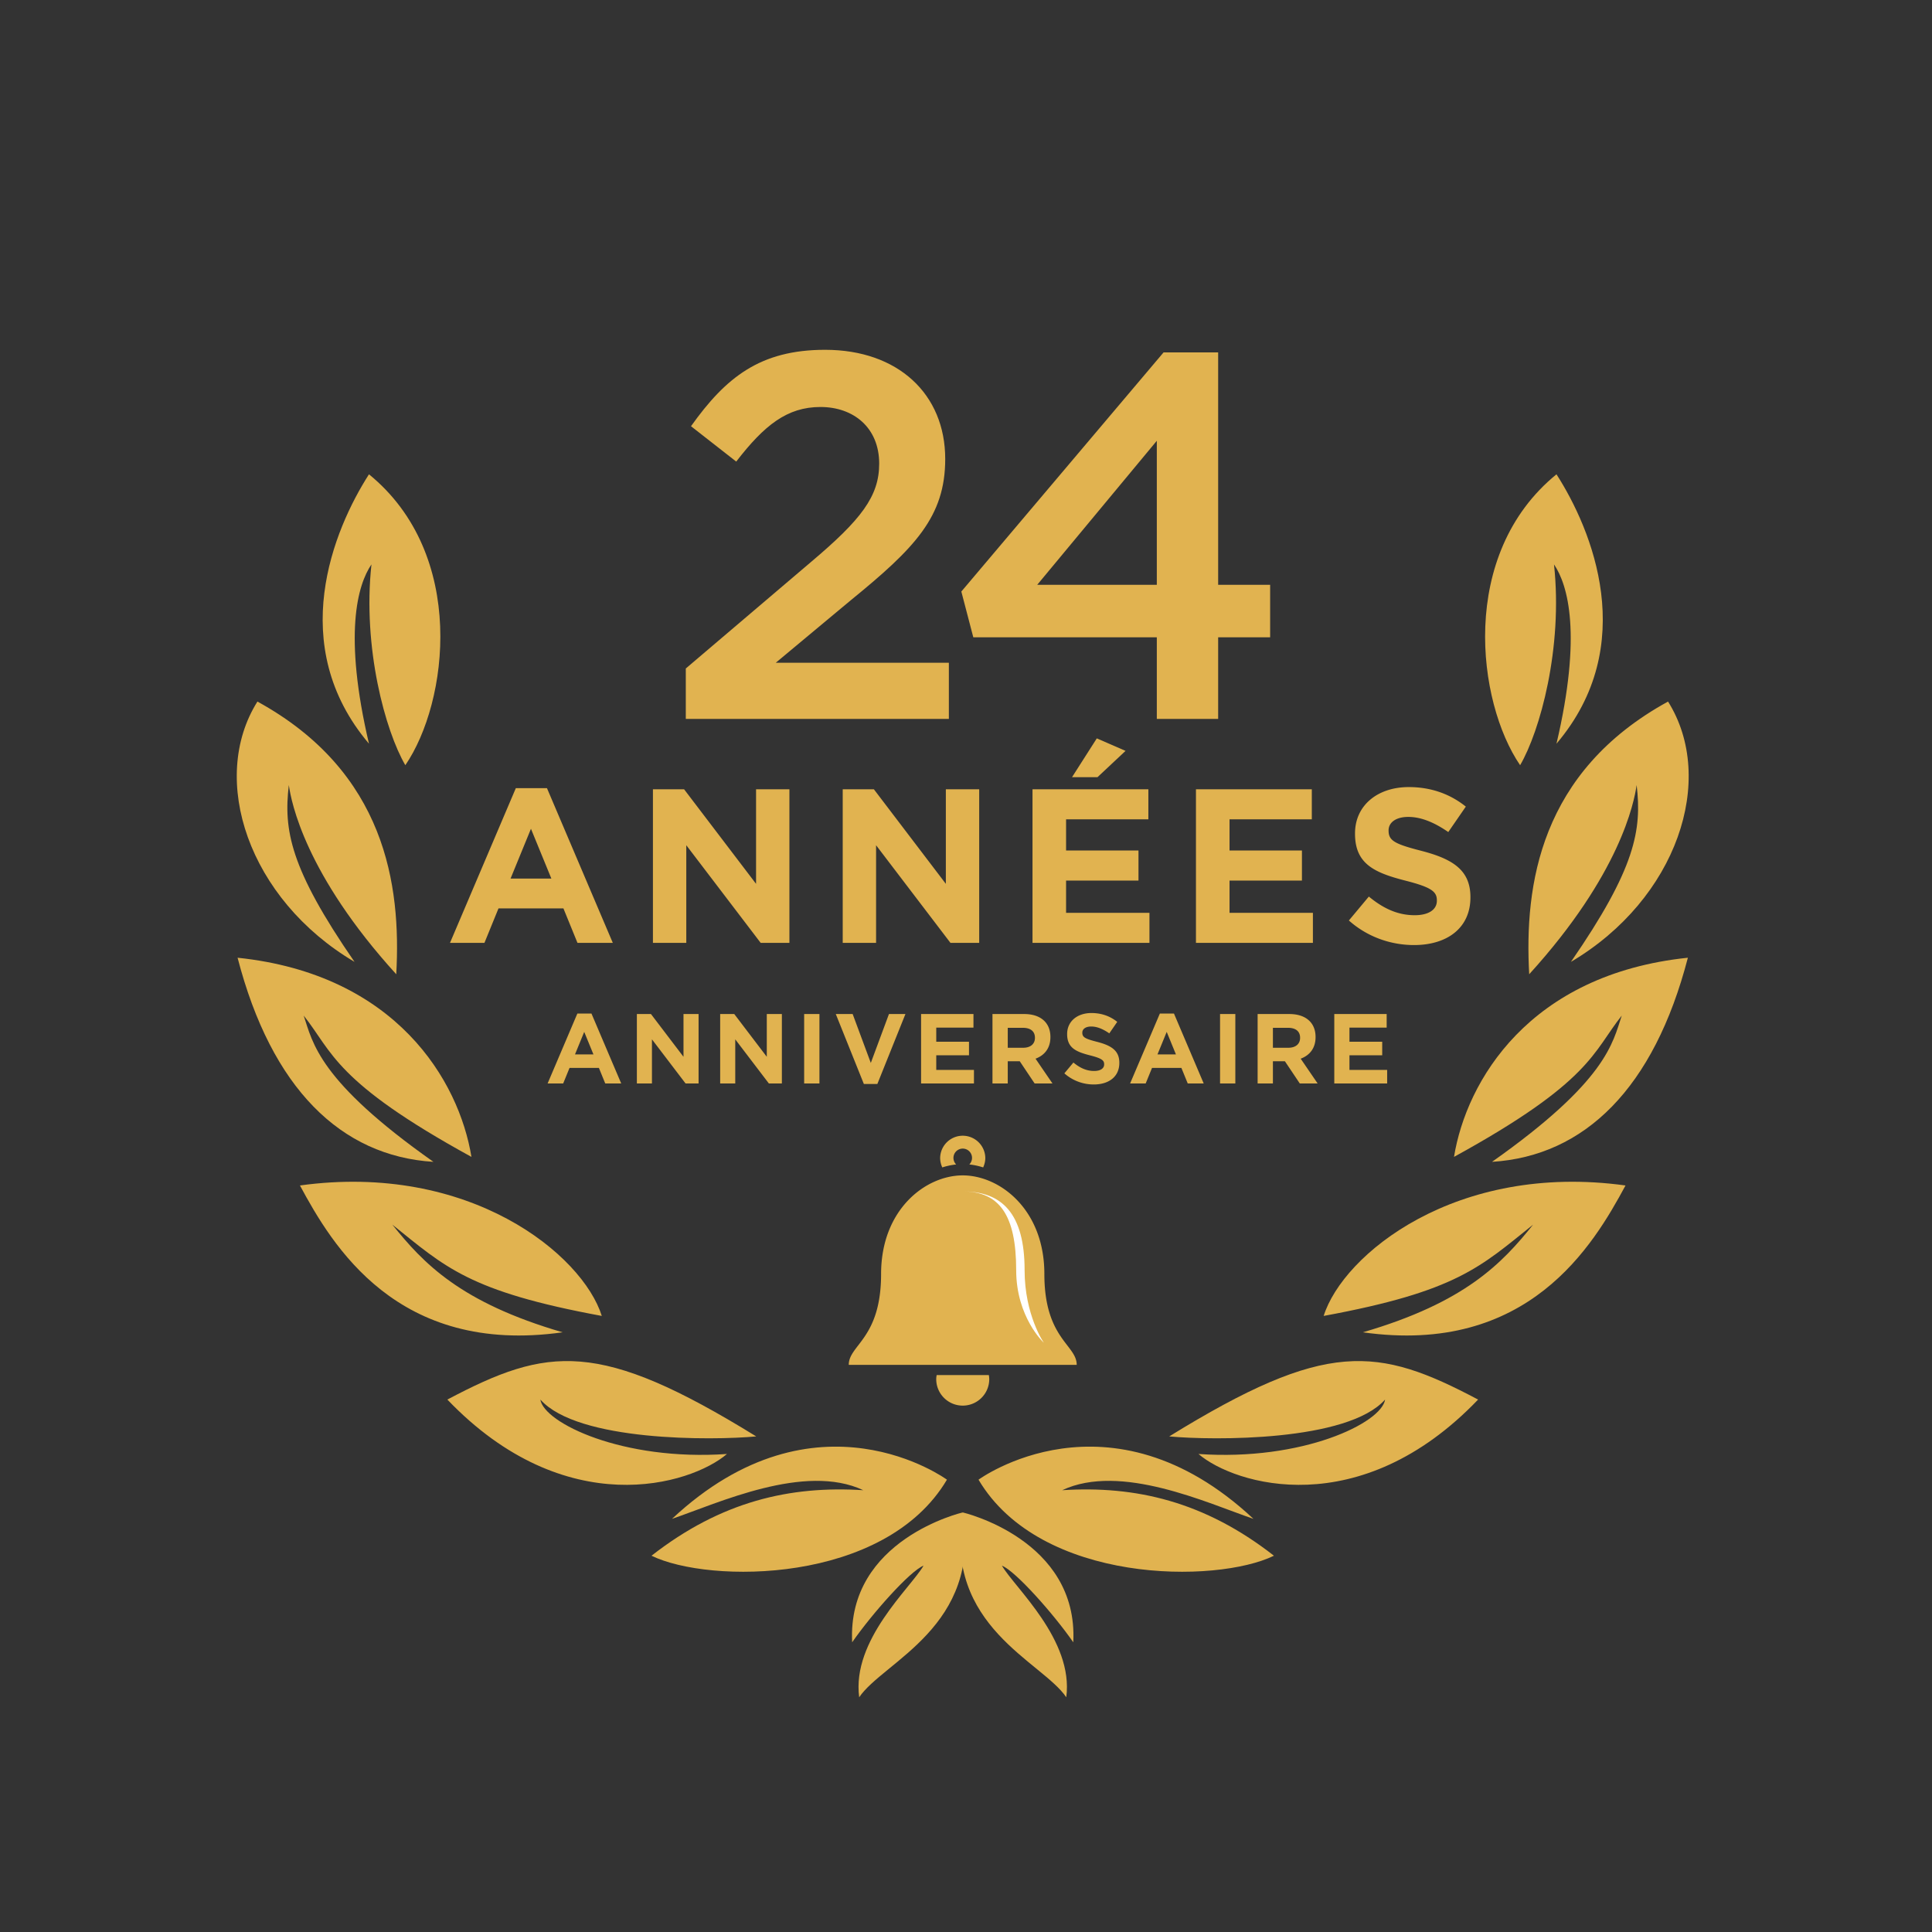
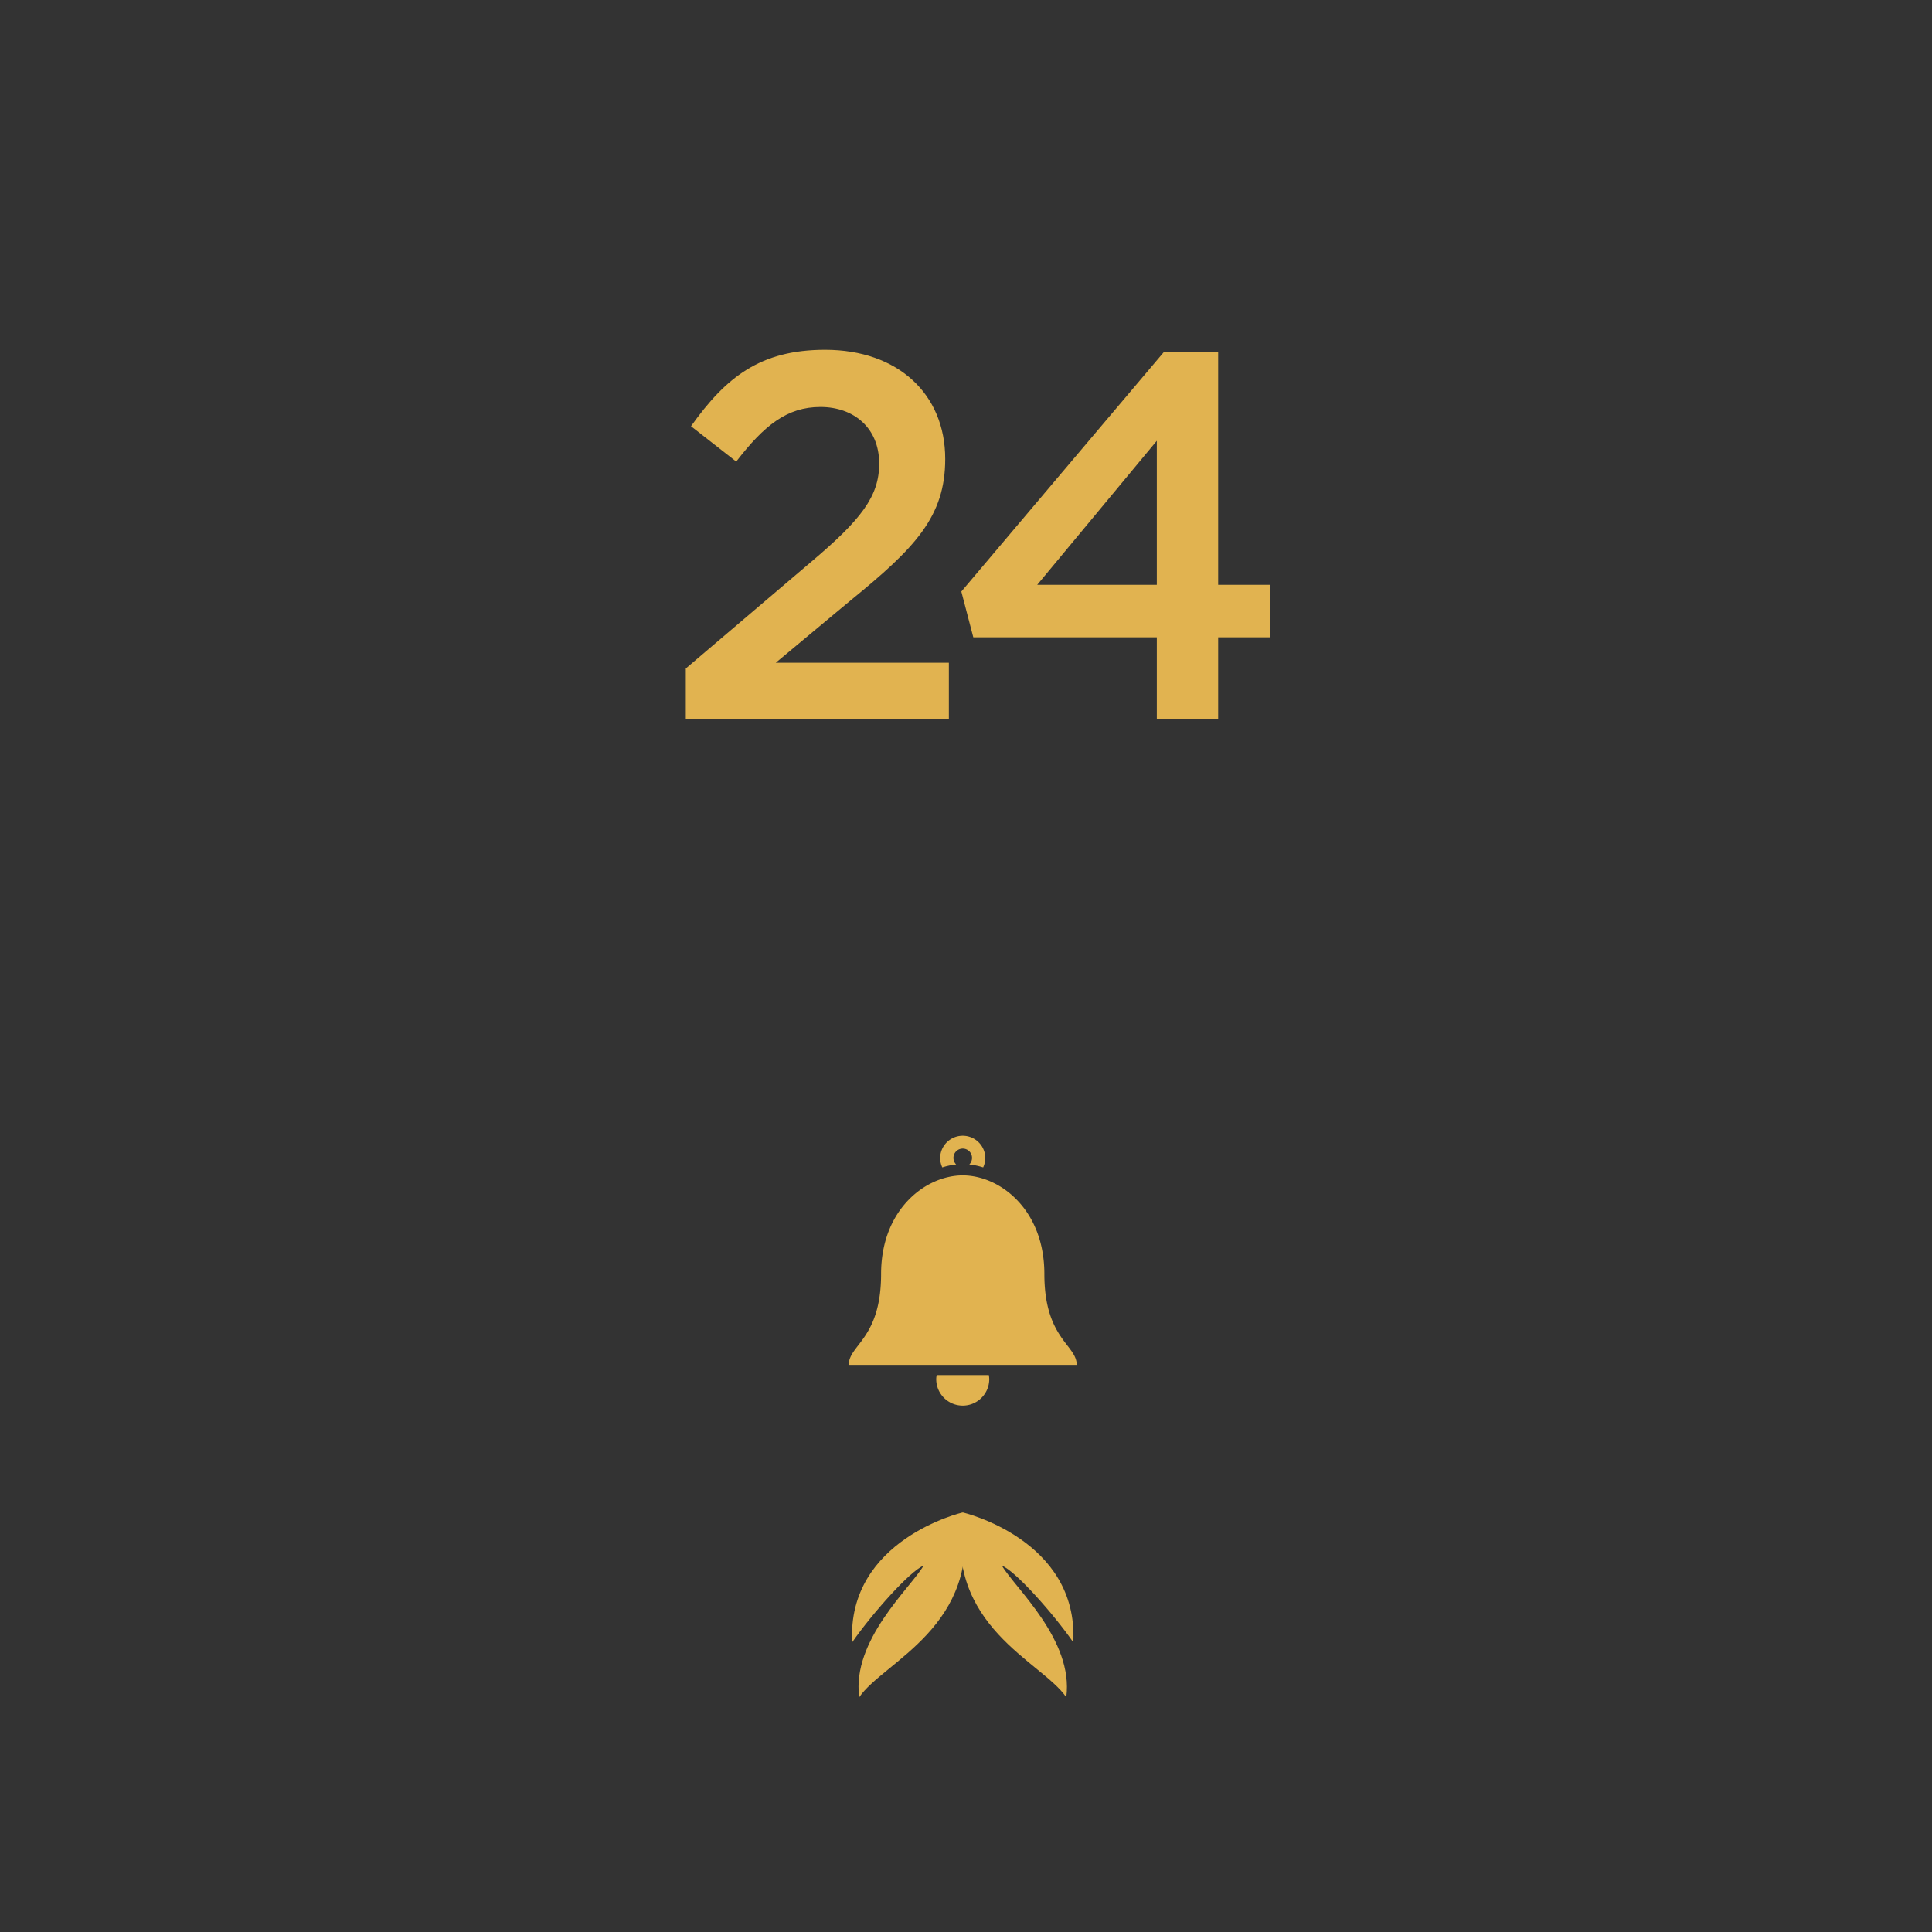
<svg xmlns="http://www.w3.org/2000/svg" version="1.0" width="271" height="271" xml:space="preserve">
  <rect width="100%" height="100%" fill="#333333" stroke="none" />
  <g fill="#E1B350">
    <path d="M135.041 212.147s-16.247 3.773-15.508 18.216c2.791-4.021 8.124-10.012 10.011-10.749-1.805 3.119-10.092 10.42-9.026 18.462 3.364-5.004 17.23-9.929 14.523-25.929z" />
-     <path d="M132.826 207.553s-18.298-13.456-38.566 5.498c6.482-2.216 18.626-7.878 26.832-4.021-10.257-.656-19.938 1.559-29.704 9.189 8.041 3.939 32.739 4.022 41.438-10.666zM106.076 201.485c-6.154.574-25.027.738-30.279-5.169.492 3.282 11.565 8.65 26.175 7.632-5.087 4.348-22.647 9.683-39.222-7.632 14.114-7.466 21.255-8.45 43.326 5.169zM84.414 184.584c-2.708-8.616-18.545-21.581-42.341-18.299 4.514 8.37 13.622 23.878 36.843 20.596-14.36-4.186-19.53-9.684-23.878-15.099 7.384 5.909 10.668 9.356 29.376 12.802zM66.129 162.276c-1.739-10.663-10.548-25.618-32.804-27.936 4.752 18.315 14.49 27.818 27.472 28.631-16.112-11.358-16.924-16.691-18.199-20.517 4.058 5.102 4.289 9.273 23.531 19.822zM55.582 136.658c.696-12.518-1.506-28.399-19.474-38.251-6.84 10.896-1.276 27.705 13.62 36.514-9.073-13.146-9.957-18.518-9.215-24.806.347 2.434 2.318 12.517 15.069 26.543zM56.856 107.333c6.028-8.81 8.694-29.559-5.1-40.803-4.984 7.767-11.707 23.994 0 37.789-3.594-15.301-1.623-22.255.348-25.153-1.275 11.706 1.971 23.414 4.752 28.167z" />
  </g>
  <g fill="#E1B350">
    <path d="M135.041 212.147s16.246 3.773 15.508 18.216c-2.791-4.021-8.124-10.012-10.011-10.749 1.806 3.119 10.092 10.42 9.027 18.462-3.365-5.004-17.231-9.929-14.524-25.929z" />
-     <path d="M137.257 207.553s18.297-13.456 38.565 5.498c-6.481-2.216-18.626-7.878-26.832-4.021 10.258-.656 19.938 1.559 29.704 9.189-8.042 3.939-32.74 4.022-41.437-10.666zM164.006 201.485c6.155.574 25.027.738 30.279-5.169-.493 3.282-11.565 8.65-26.176 7.632 5.086 4.348 22.647 9.683 39.223-7.632-14.113-7.466-21.256-8.45-43.326 5.169zM185.668 184.584c2.709-8.616 18.545-21.581 42.342-18.299-4.513 8.37-13.622 23.878-36.843 20.596 14.358-4.186 19.528-9.684 23.878-15.099-7.384 5.909-10.669 9.356-29.377 12.802zM203.952 162.276c1.739-10.663 10.548-25.618 32.804-27.936-4.753 18.315-14.489 27.818-27.472 28.631 16.112-11.358 16.924-16.691 18.198-20.517-4.055 5.102-4.287 9.273-23.53 19.822zM214.5 136.658c-.695-12.518 1.507-28.399 19.475-38.251 6.839 10.896 1.275 27.705-13.621 36.514 9.074-13.146 9.957-18.518 9.216-24.806-.348 2.434-2.318 12.517-15.07 26.543zM213.225 107.333c-6.027-8.81-8.693-29.559 5.101-40.803 4.984 7.767 11.708 23.994 0 37.789 3.594-15.301 1.624-22.255-.348-25.153 1.275 11.706-1.971 23.414-4.753 28.167z" />
  </g>
  <g fill="#E1B350">
    <path d="M135.041 191.446h15.989c0-2.808-4.538-3.67-4.538-12.744s-6.265-13.831-11.451-13.831c-5.185 0-11.451 4.757-11.451 13.831s-4.536 9.937-4.536 12.744h15.987zM131.384 192.878c-.031.188-.06.377-.06.571 0 2.054 1.664 3.716 3.717 3.716s3.72-1.662 3.72-3.716a3.6 3.6 0 0 0-.059-.571h-7.318zM134.12 163.337a1.303 1.303 0 1 1 1.845 0 9.73 9.73 0 0 1 1.941.415c.188-.406.303-.856.303-1.333a3.168 3.168 0 0 0-6.335 0c0 .477.113.927.302 1.333a9.833 9.833 0 0 1 1.944-.415z" />
  </g>
-   <path fill="#FFF" d="M135.041 167.12c5.475 0 8.679 3.061 8.679 11.04 0 6.312 2.695 10.187 2.695 10.187s-3.876-3.572-3.876-10.187c0-7.721-2.363-11.04-7.498-11.04z" />
  <g fill="#E1B350">
-     <path d="m84.898 151.979-.891-2.185h-4.119l-.891 2.185h-2.185l4.175-9.811h1.976l4.175 9.811h-2.24zm-2.95-7.237-1.294 3.159h2.588l-1.294-3.159zM96.165 151.979l-4.717-6.192v6.192h-2.115v-9.741h1.976l4.564 5.998v-5.998h2.115v9.741h-1.823zM107.85 151.979l-4.717-6.192v6.192h-2.115v-9.741h1.976l4.564 5.998v-5.998h2.115v9.741h-1.823zM112.799 151.979v-9.741h2.143v9.741h-2.143zM123.066 152.048h-1.893l-3.938-9.811h2.366l2.547 6.86 2.546-6.86h2.31l-3.938 9.811zM129.199 151.979v-9.741h7.348v1.906h-5.219v1.977h4.592v1.906h-4.592v2.046h5.288v1.906h-7.417zM145.128 151.979l-2.087-3.117h-1.684v3.117h-2.144v-9.741h4.453c2.296 0 3.674 1.211 3.674 3.215v.027c0 1.573-.849 2.561-2.087 3.021l2.379 3.479h-2.504zm.042-6.416c0-.919-.641-1.392-1.684-1.392h-2.129v2.797h2.17c1.044 0 1.643-.557 1.643-1.378v-.027zM153.431 152.117a6.198 6.198 0 0 1-4.133-1.559l1.267-1.517c.877.724 1.795 1.183 2.908 1.183.877 0 1.405-.348 1.405-.918v-.027c0-.543-.334-.821-1.962-1.239-1.962-.501-3.229-1.044-3.229-2.978v-.028c0-1.767 1.42-2.937 3.409-2.937 1.42 0 2.63.445 3.618 1.239l-1.113 1.614c-.862-.599-1.711-.961-2.532-.961s-1.253.376-1.253.85v.027c0 .641.418.85 2.102 1.28 1.977.515 3.09 1.225 3.09 2.923v.027c0 1.936-1.476 3.021-3.577 3.021zM166.604 151.979l-.891-2.185h-4.119l-.891 2.185h-2.185l4.175-9.811h1.977l4.174 9.811h-2.24zm-2.951-7.237-1.294 3.159h2.588l-1.294-3.159zM171.136 151.979v-9.741h2.143v9.741h-2.143zM182.321 151.979l-2.087-3.117h-1.684v3.117h-2.144v-9.741h4.453c2.296 0 3.674 1.211 3.674 3.215v.027c0 1.573-.849 2.561-2.087 3.021l2.379 3.479h-2.504zm.042-6.416c0-.919-.641-1.392-1.684-1.392h-2.129v2.797h2.17c1.044 0 1.643-.557 1.643-1.378v-.027zM187.159 151.979v-9.741h7.348v1.906h-5.219v1.977h4.593v1.906h-4.593v2.046h5.288v1.906h-7.417zM81.002 132.255l-1.97-4.832h-9.11l-1.97 4.832H63.12l9.233-21.698h4.371l9.233 21.698h-4.955zm-6.525-16.004-2.862 6.986h5.725l-2.863-6.986zM106.699 132.255l-10.434-13.696v13.696h-4.678v-21.544h4.37l10.095 13.265v-13.265h4.678v21.544h-4.031zM133.32 132.255l-10.434-13.696v13.696h-4.678v-21.544h4.37l10.095 13.265v-13.265h4.678v21.544h-4.031zM144.829 132.255v-21.544h16.251v4.216h-11.542v4.371h10.156v4.216h-10.156v4.524h11.695v4.216h-16.404zm5.54-23.237 3.478-5.447 4.032 1.754-3.939 3.693h-3.571zM167.756 132.255v-21.544h16.251v4.216h-11.542v4.371h10.156v4.216h-10.156v4.524h11.695v4.216h-16.404zM198.348 132.562c-3.263 0-6.556-1.139-9.141-3.447l2.8-3.355c1.939 1.601 3.971 2.616 6.433 2.616 1.939 0 3.108-.77 3.108-2.031v-.062c0-1.2-.738-1.816-4.339-2.739-4.34-1.108-7.141-2.308-7.141-6.586v-.062c0-3.909 3.14-6.494 7.54-6.494 3.14 0 5.817.985 8.002 2.739l-2.462 3.57c-1.908-1.323-3.785-2.124-5.602-2.124-1.815 0-2.77.831-2.77 1.877v.062c0 1.416.923 1.877 4.647 2.832 4.37 1.139 6.832 2.708 6.832 6.463v.062c.002 4.279-3.26 6.679-7.907 6.679z" />
-   </g>
+     </g>
  <g fill="#E1B350">
    <path d="m103.27 64.745-6.344-4.959c4.886-6.854 9.699-10.719 18.814-10.719 10.209 0 16.845 6.198 16.845 15.313 0 8.094-4.229 12.47-13.271 19.835l-10.501 8.75h24.283v7.875h-36.9v-7.073l17.574-14.949c7-5.907 9.553-9.188 9.553-13.782 0-5.031-3.573-7.948-8.24-7.948s-7.875 2.552-11.813 7.657zM170.869 49.431v32.596h7.292v7.365h-7.292v11.449h-8.604V89.392h-25.741l-1.678-6.417 28.367-33.544h7.656zm-8.604 12.397-16.772 20.199h16.772V61.828z" />
  </g>
</svg>